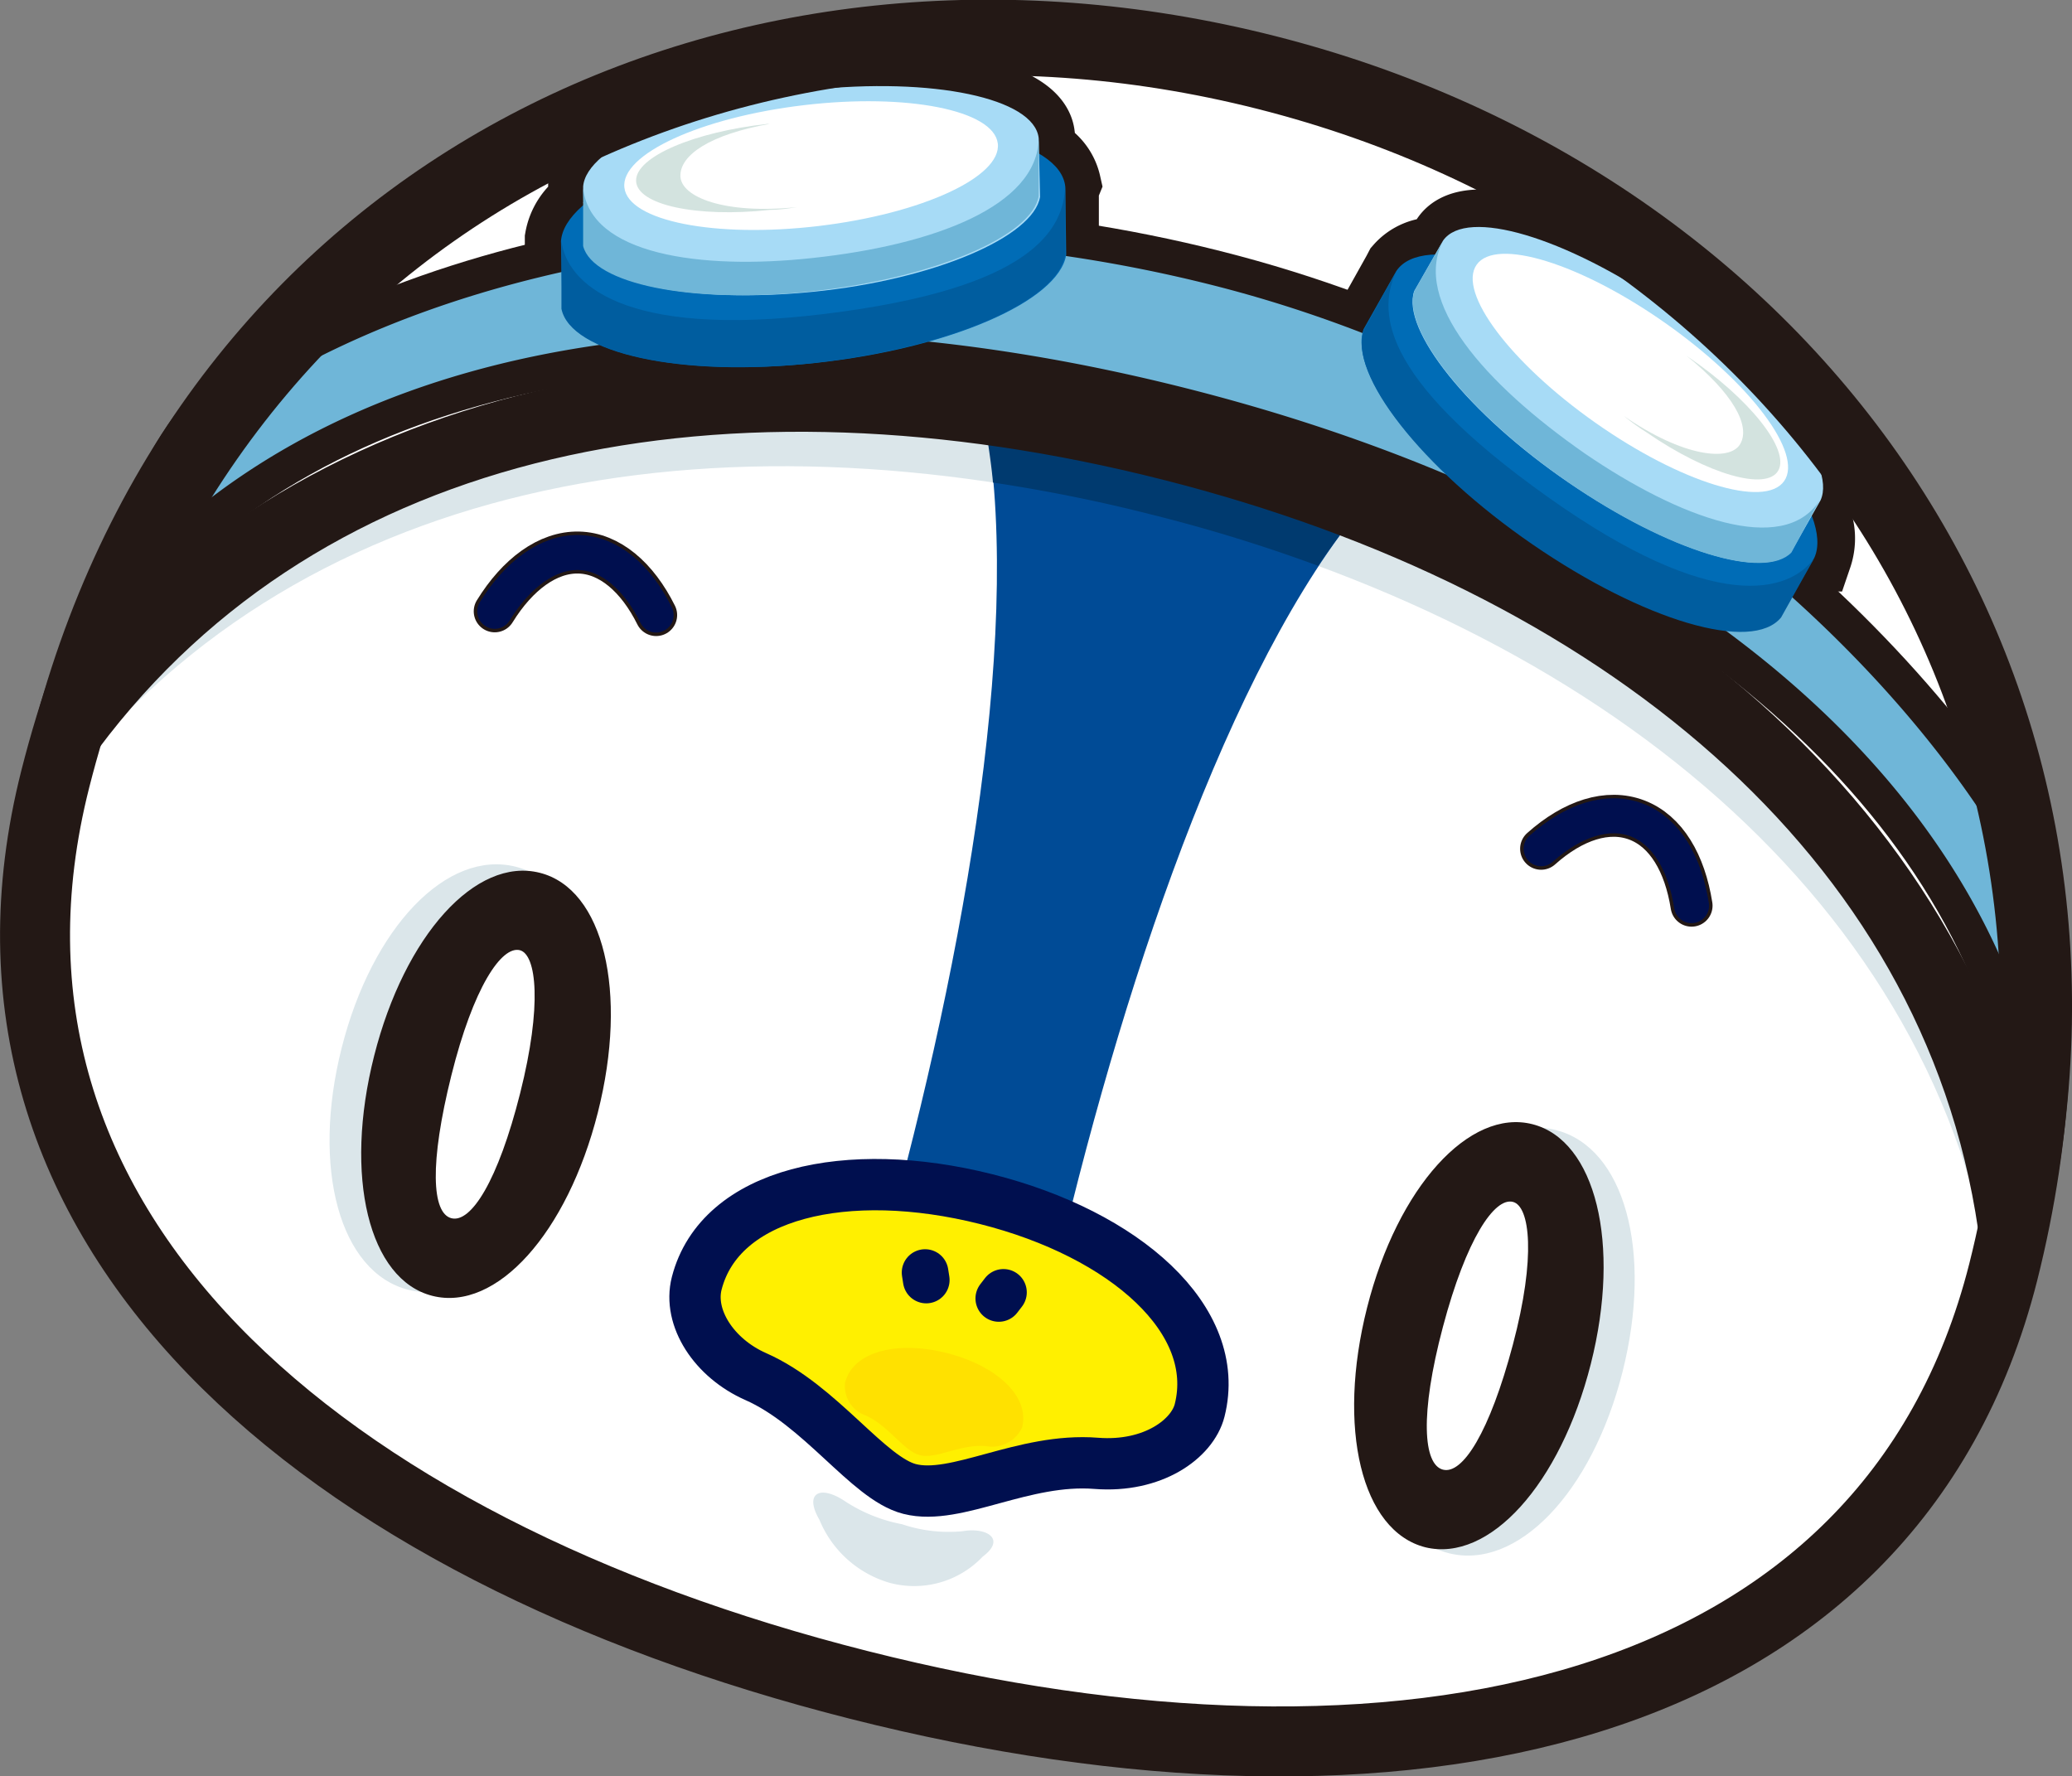
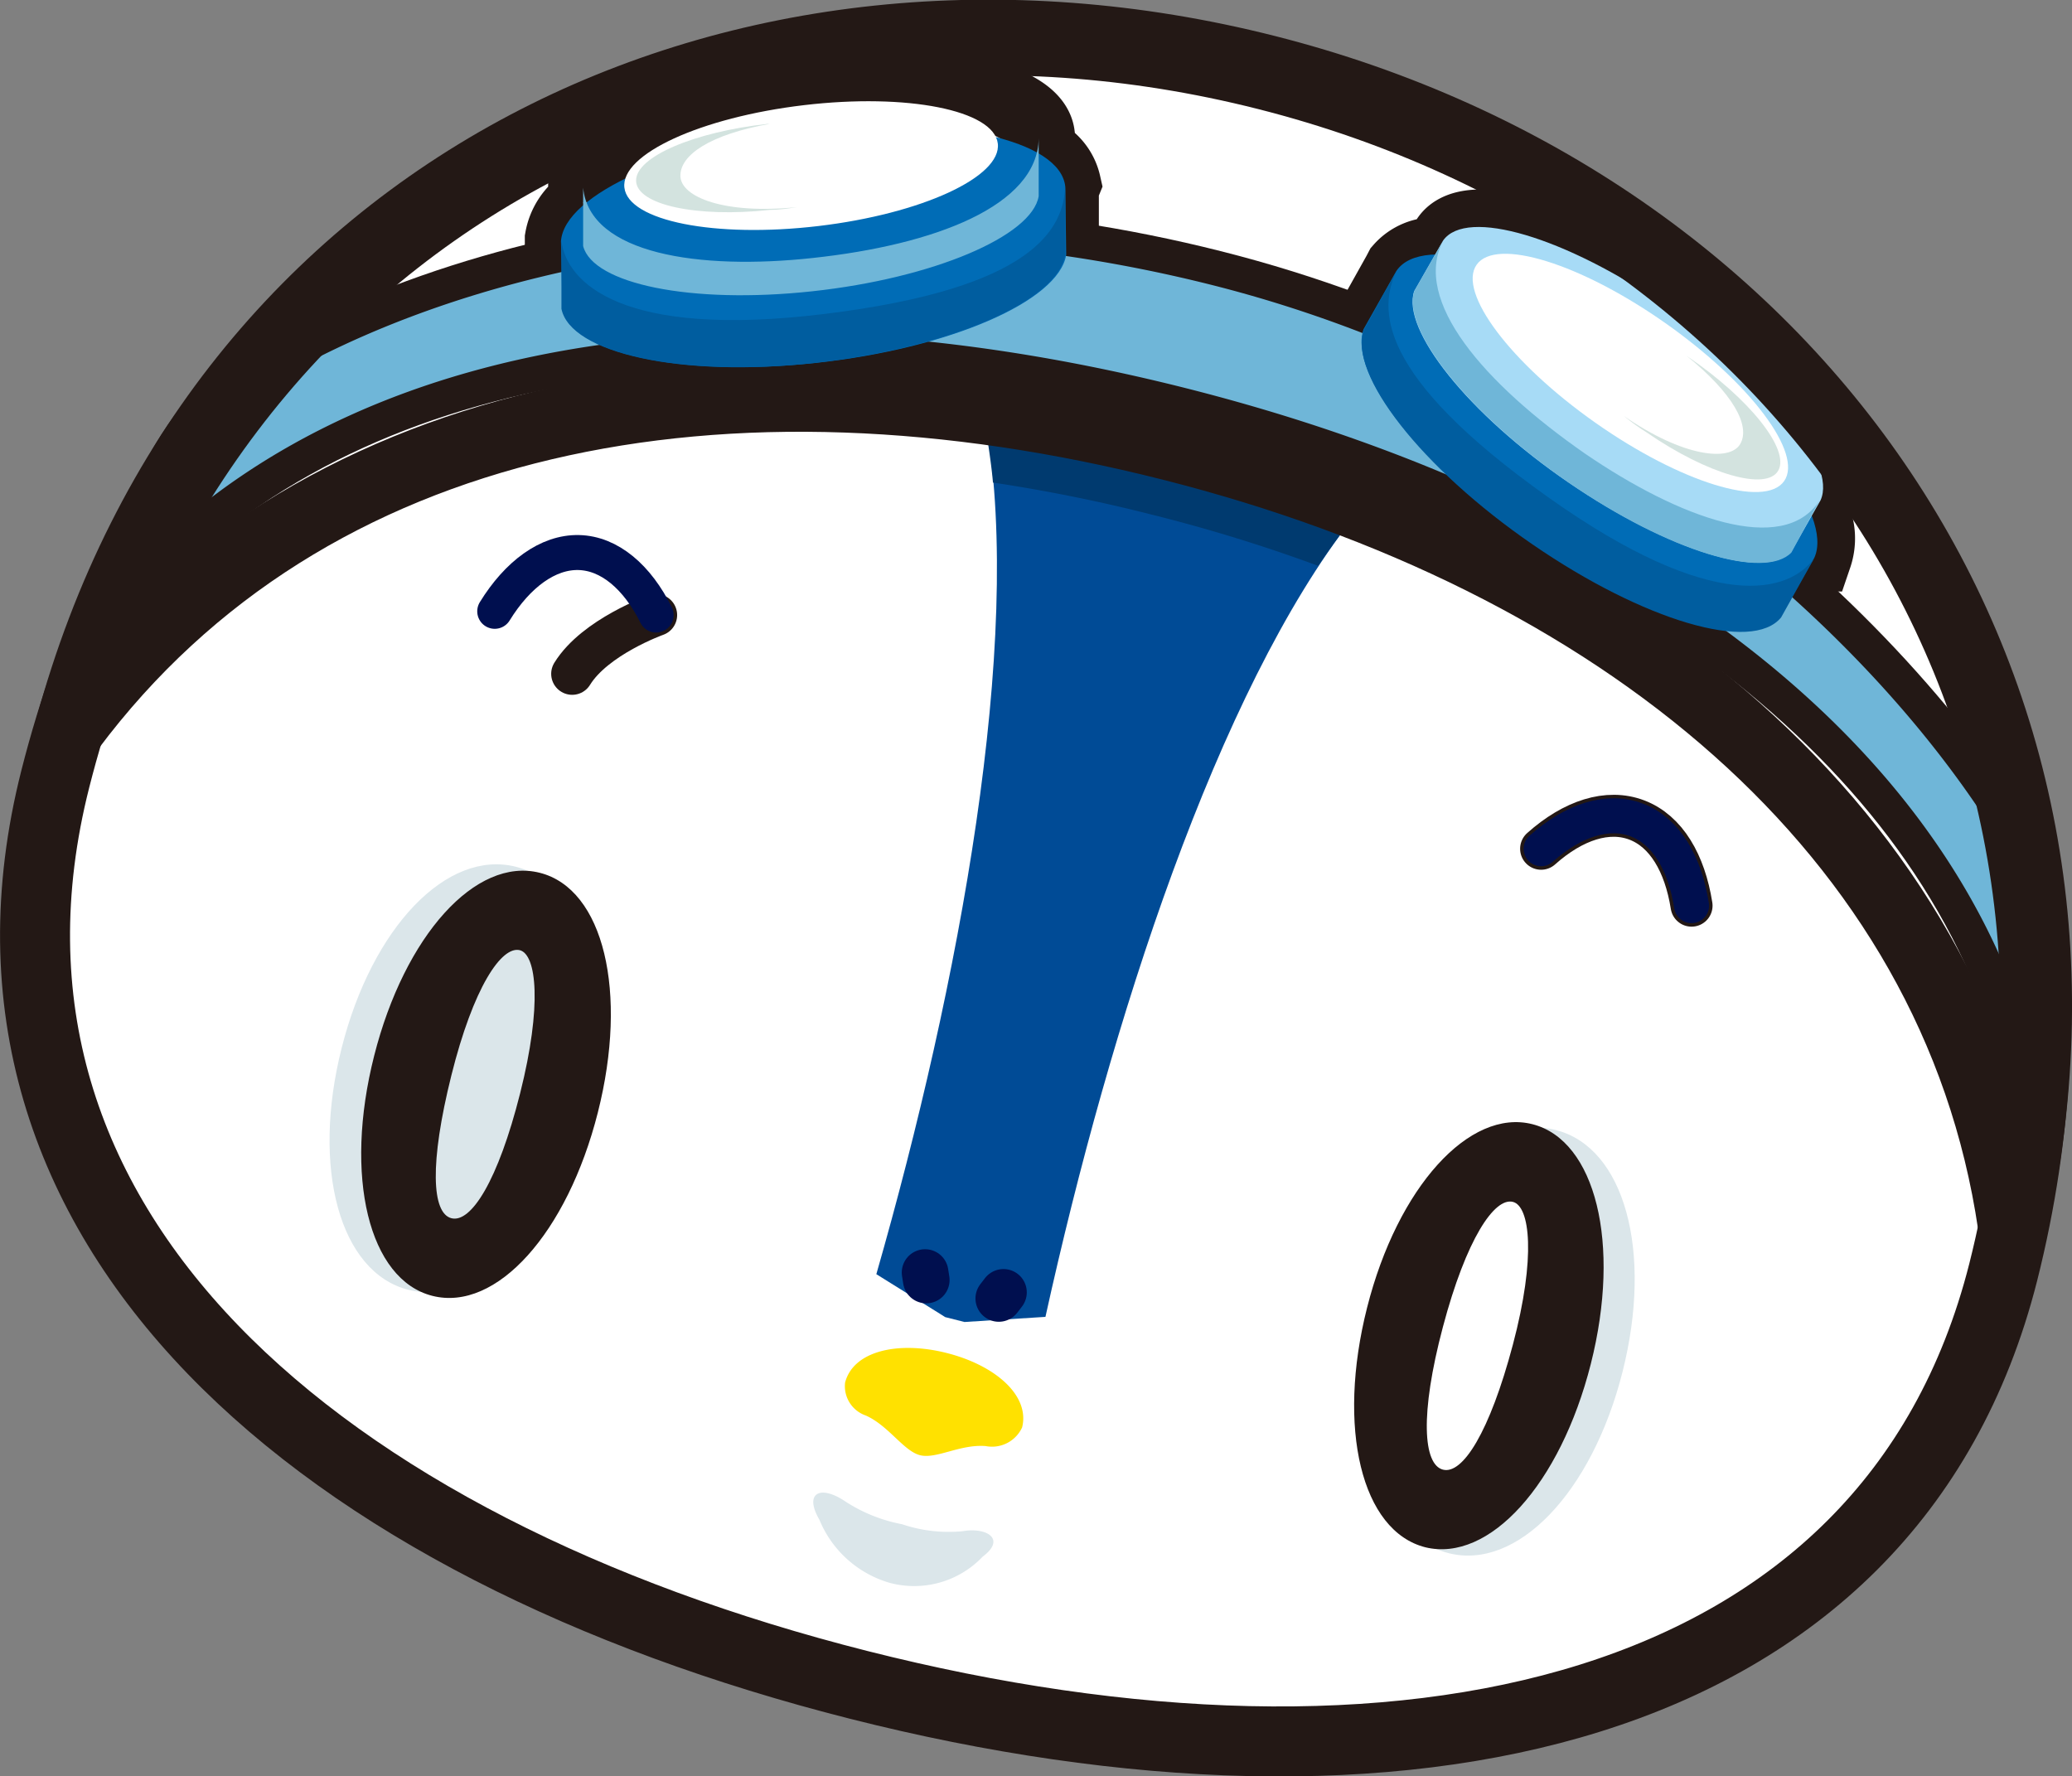
<svg xmlns="http://www.w3.org/2000/svg" viewBox="0 0 88.83 76.16">
  <rect x="0" y="0" width="88.83" height="76.16" fill="#808080" stroke="none" />
  <defs>
    <style>.cls-1{fill:#fff;}.cls-2{fill:#dbe6ea;}.cls-10,.cls-11,.cls-3,.cls-4{fill:none;}.cls-10,.cls-11,.cls-3{stroke:#231815;}.cls-10,.cls-3,.cls-4,.cls-7,.cls-9{stroke-linecap:round;stroke-linejoin:round;}.cls-3{stroke-width:1.8px;}.cls-4,.cls-7,.cls-9{stroke:#000f4f;}.cls-4{stroke-width:1.5px;}.cls-5{fill:#004b96;}.cls-6{fill:#003a6f;}.cls-7{fill:#fff000;stroke-width:2.2px;}.cls-8{fill:#ffe100;}.cls-9{fill:#e5e539;stroke-width:2px;}.cls-10,.cls-11{stroke-width:3px;}.cls-11{stroke-miterlimit:10;}.cls-12{fill:#231815;}.cls-13{fill:#6fb6d8;}.cls-14{fill:#006cb6;}.cls-15{fill:#005d9f;}.cls-16{fill:#a7dbf6;}.cls-17{fill:#d3e3df;}</style>
  </defs>
  <title>baby-chara2f</title>
  <g id="レイヤー_2" data-name="レイヤー 2">
    <g id="レイヤー_3" data-name="レイヤー 3">
      <path class="cls-1" d="M85.88,54.55C81,73.81,59.88,78.08,36.82,72.24S-2.51,52.66,2.37,33.4C8.55,9,31.24-2.62,54.3,3.22S92,30.28,85.88,54.55Z" />
-       <path class="cls-2" d="M49.46,22.08c19,4.83,33.58,16.47,36.07,33.4.31-1.4,1.09-2.83.72-4.16-4.51-16.41-14.83-26.83-36-32.2S16.11,18.21,3.64,30c-1.06,1-1,2.76-1.36,4.22C12.47,20.53,30.45,17.27,49.46,22.08Z" />
      <path class="cls-2" d="M66.7,48.45c-3-.75-6.15,2.59-7.46,7.76s-.08,9.63,2.86,10.38,6.15-2.59,7.46-7.77S69.64,49.19,66.7,48.45Z" />
      <path class="cls-2" d="M22.11,37.16c-2.95-.74-6.15,2.59-7.46,7.76s-.08,9.64,2.86,10.38,6.15-2.59,7.46-7.76S25.05,37.91,22.11,37.16Z" />
-       <path class="cls-3" d="M28.13,26.37c-.81-1.63-2-2.65-3.32-2.68s-2.62.93-3.6,2.52" />
+       <path class="cls-3" d="M28.13,26.37s-2.62.93-3.6,2.52" />
      <path class="cls-4" d="M28.13,26.37c-.81-1.63-2-2.65-3.32-2.68s-2.62.93-3.6,2.52" />
      <path class="cls-3" d="M72.52,38.83c-.29-1.83-1.09-3.19-2.34-3.67s-2.73,0-4.11,1.23" />
      <path class="cls-4" d="M72.52,38.83c-.29-1.83-1.09-3.19-2.34-3.67s-2.73,0-4.11,1.23" />
      <path class="cls-5" d="M54.25,4c17.07,4.33,23,14.16,25.18,16.68-5-5.39-15-6.74-21.45,1.56-5.79,7.41-10.37,21.57-13.16,34.22l-3.47.22-.83-.21-.22-.14-2.73-1.7c3.57-12.45,6.28-27.09,4.72-36.36C40.54,7.85,31.17,4.31,24.17,6.66c3.13-1.18,13-7,30.08-2.69" />
      <path class="cls-6" d="M56.51,24.26c.48-.73,1.29-1.8,1.78-2.43a37.65,37.65,0,0,0-8.15-2.94,38.24,38.24,0,0,0-8-1.26c.13.78.36,2.2.43,3.06a69.11,69.11,0,0,1,6.87,1.39A68.21,68.21,0,0,1,56.51,24.26Z" />
-       <path class="cls-7" d="M51.43,60.47c-.31,1.22-2,2.46-4.43,2.27-3.13-.25-6,1.61-8,1.1-1.78-.45-3.81-3.59-6.6-4.82-1.79-.79-2.91-2.52-2.53-4,1-3.88,6.44-5.11,12.4-3.61S52.41,56.59,51.43,60.47Z" />
      <path class="cls-8" d="M43.82,61.2a1.42,1.42,0,0,1-1.56.8c-1.1-.09-2.12.57-2.82.39s-1.34-1.26-2.32-1.7a1.33,1.33,0,0,1-.89-1.41c.35-1.36,2.27-1.8,4.36-1.27S44.16,59.84,43.82,61.2Z" />
      <line class="cls-9" x1="39.66" y1="54.56" x2="39.71" y2="54.88" />
      <line class="cls-9" x1="43.02" y1="55.41" x2="42.82" y2="55.67" />
      <path class="cls-1" d="M50.21,19.11C69.11,23.89,83.51,35.5,86,52.41,91.13,29,76.67,8.67,54.3,3S9.62,8.08,3.36,31.31C13.5,17.62,31.36,14.33,50.21,19.11Z" />
      <path class="cls-1" d="M50.21,19.11C69.11,23.89,83.51,35.5,86,52.41,91.13,29,76.67,8.67,54.3,3S9.62,8.08,3.36,31.31C13.5,17.62,31.36,14.33,50.21,19.11Z" />
-       <path class="cls-1" d="M50.16,19.31c19,4.82,33.58,16.46,36.08,33.39,5.17-23.42-9.45-43.78-32-49.49S9.24,8.2,3,31.43C13.17,17.75,31.15,14.49,50.16,19.31Z" />
      <path class="cls-10" d="M52,12.23C36,8.18,19.37,10.77,9.27,17.94c-1.87,2.37-1.78,2.88-3,5.81,10-9.88,26.73-11.63,44.64-7.09S82.94,30.88,87,44.38c0-1.45-.07-4.9-.1-6.62C80.6,27,68.06,16.29,52,12.23Z" />
      <path class="cls-11" d="M77.77,22l.38-.67c.72-1.6-2.17-5.26-6.57-8.28S62.94,8.79,62,10.21l-.35.61A2,2,0,0,0,60,11.5v0l-.1.19-1.33,2.38c-.66,1.88,2.47,5.9,7.24,9.18a24.3,24.3,0,0,0,6.66,3.36c1.91.56,3.38.52,4-.23l.72-1.27.71-1.25A2.4,2.4,0,0,0,77.77,22Z" />
      <path class="cls-11" d="M45.7,7.87v0a2,2,0,0,0-1.12-1.38l0-.71C44.37,4.1,40,3.18,34.74,3.75S25.16,6.17,25,7.91l0,.77a2.38,2.38,0,0,0-1,1.55l0,1.43,0,1.47c.19.95,1.47,1.69,3.42,2.11a24.43,24.43,0,0,0,7.45.21c5.76-.62,10.43-2.66,10.74-4.64l0-2.72Z" />
      <path class="cls-10" d="M50.21,19.11C69.26,23.93,83.8,35.57,86.29,52.5,91.46,29.08,76.84,8.72,54.3,3S9.29,8,3,31.23C13.22,17.55,31.2,14.29,50.21,19.11Z" />
      <path class="cls-2" d="M38.67,65.35a6.26,6.26,0,0,0,2.6.3c1-.18,1.89.32.86,1.09a4.05,4.05,0,0,1-4,1.12,4.66,4.66,0,0,1-3-2.7c-.68-1.17.05-1.51,1.12-.78A6.75,6.75,0,0,0,38.67,65.35Z" />
      <ellipse class="cls-1" cx="63.41" cy="57.27" rx="7.64" ry="2.71" transform="translate(-7.68 104.67) rotate(-75.79)" />
      <path class="cls-12" d="M61.11,66.34c-2.74-.69-3.81-5.11-2.5-10.28S63,47.51,65.7,48.2s3.81,5.11,2.5,10.28S63.84,67,61.11,66.34Zm3.75-14.81c-.79-.2-2,1.59-3,5.36s-.84,5.9,0,6.12,2-1.59,3-5.36S65.59,51.71,64.86,51.53Z" />
-       <ellipse class="cls-1" cx="20.84" cy="46.49" rx="7.64" ry="2.71" transform="translate(-29.34 55.28) rotate(-75.79)" />
      <path class="cls-12" d="M18.54,55.56c-2.73-.69-3.81-5.12-2.5-10.29s4.36-8.54,7.1-7.85,3.8,5.11,2.49,10.28S21.28,56.25,18.54,55.56Zm3.75-14.82c-.79-.2-2,1.6-2.94,5.37s-.84,5.9,0,6.12,2-1.59,2.95-5.36S23,40.93,22.29,40.74Z" />
      <path class="cls-13" d="M52,12.23C36,8.18,19.37,10.77,9.27,17.94c-1.87,2.37-1.78,2.88-3,5.81,10-9.88,26.73-11.63,44.64-7.09S82.94,30.88,87,44.38A39,39,0,0,0,87.35,39C81.83,27.76,68.06,16.29,52,12.23Z" />
      <path class="cls-14" d="M59.87,11.61c1.12-1.64,5.86-.31,10.72,3s8,7.46,7.2,9.29l-1.44,2.52c-1.24,1.5-5.89.16-10.66-3.12s-7.9-7.3-7.23-9.19Z" />
      <path class="cls-15" d="M66.36,21.31c-7.38-5.24-7.27-8.09-6.47-9.73l-1.42,2.57c-.67,1.89,2.46,5.91,7.23,9.19S75.12,28,76.36,26.47l1.42-2.54C76.73,25.39,73.52,26.4,66.36,21.31Z" />
      <path class="cls-16" d="M61.87,10.31c1-1.41,5.23-.16,9.62,2.86s7.28,6.69,6.56,8.28l-1.24,2.18c-1.09,1.28-5.25,0-9.56-2.94s-7.19-6.57-6.62-8.21Z" />
      <path class="cls-13" d="M67.94,19.44c-4.31-3-7.41-6.55-6.07-9.12l-1.23,2.15c-.57,1.64,2.3,5.25,6.61,8.22s8.41,4.18,9.55,3L78,21.47C76.44,23.85,72,22.22,67.94,19.44Z" />
      <ellipse class="cls-1" cx="69.9" cy="16" rx="2.61" ry="8.06" transform="translate(16.58 63.94) rotate(-54.86)" />
      <path class="cls-17" d="M72.37,15.3l-.07-.05c2,1.62,2.75,3,2.31,3.78s-2.46.56-5-1.2c.31.25.63.49,1,.72,2.6,1.79,5.13,2.52,5.63,1.62S75,17.09,72.37,15.3Z" />
      <path class="cls-14" d="M45.67,8c-.21-2-5-3.06-10.87-2.43S24.19,8.33,24.05,10.34l.06,2.9c.38,1.91,5.1,2.94,10.86,2.32S45.4,12.9,45.71,10.92Z" />
      <path class="cls-15" d="M35.35,13.46c9-1.1,10.24-3.66,10.32-5.48l0,2.94c-.31,2-5,4-10.74,4.64s-10.48-.42-10.86-2.32l0-2.91C24.29,12.11,26.64,14.53,35.35,13.46Z" />
-       <path class="cls-16" d="M44.53,5.92C44.34,4.21,40,3.29,34.71,3.86S25.13,6.28,25,8l.06,2.51c.34,1.64,4.6,2.52,9.8,2s9.45-2.36,9.73-4.07Z" />
      <path class="cls-13" d="M34.85,11.06c5.2-.56,9.64-2.23,9.68-5.13l0,2.48c-.28,1.71-4.52,3.52-9.72,4.08s-9.39-.32-9.81-1.94l0-2.5C25.28,10.9,30,11.59,34.85,11.06Z" />
      <ellipse class="cls-1" cx="34.77" cy="7.1" rx="8.06" ry="2.61" transform="translate(-0.59 4.13) rotate(-6.74)" />
      <path class="cls-17" d="M32.92,5.31H33c-2.57.46-3.85,1.34-3.83,2.24s1.89,1.65,5,1.33C33.79,8.94,33.4,9,33,9c-3.15.34-5.71-.22-5.73-1.25S29.78,5.65,32.92,5.31Z" />
      <path class="cls-11" d="M85.88,54.55C81,73.81,59.88,78.08,36.82,72.24S-2.51,52.66,2.37,33.4C8.55,9,31.24-2.62,54.3,3.22S92,30.28,85.88,54.55Z" />
    </g>
  </g>
</svg>